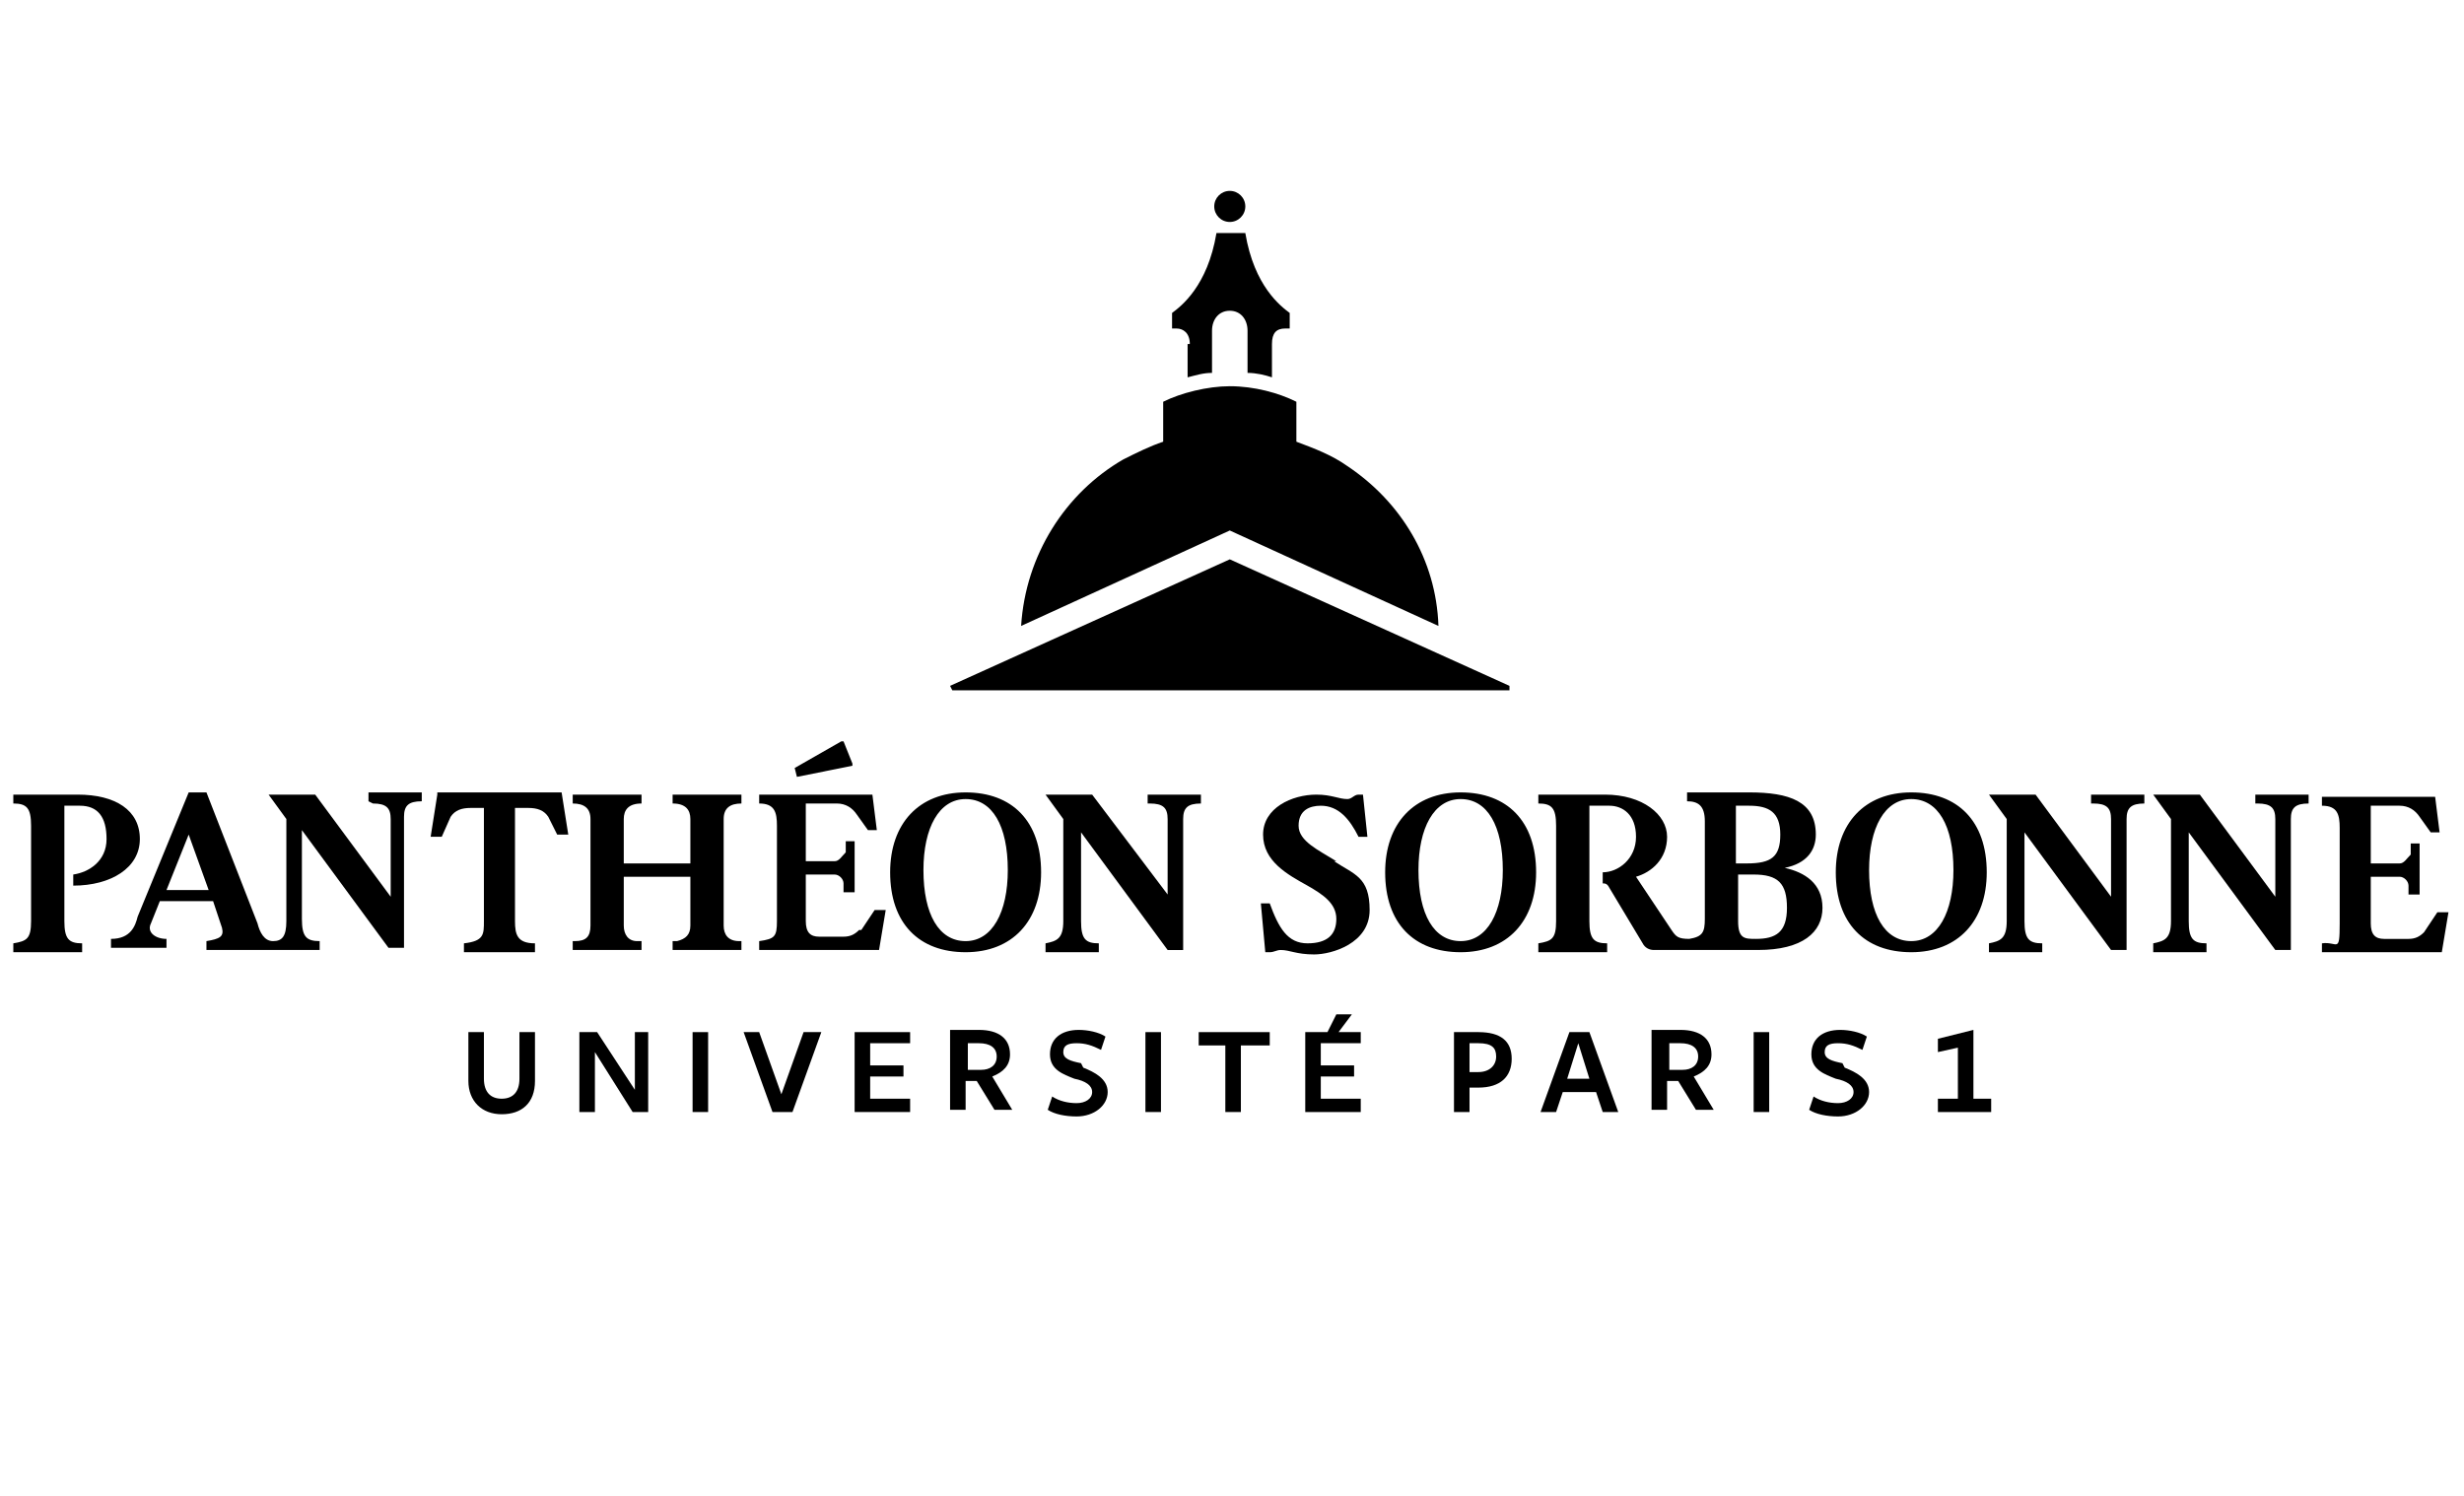
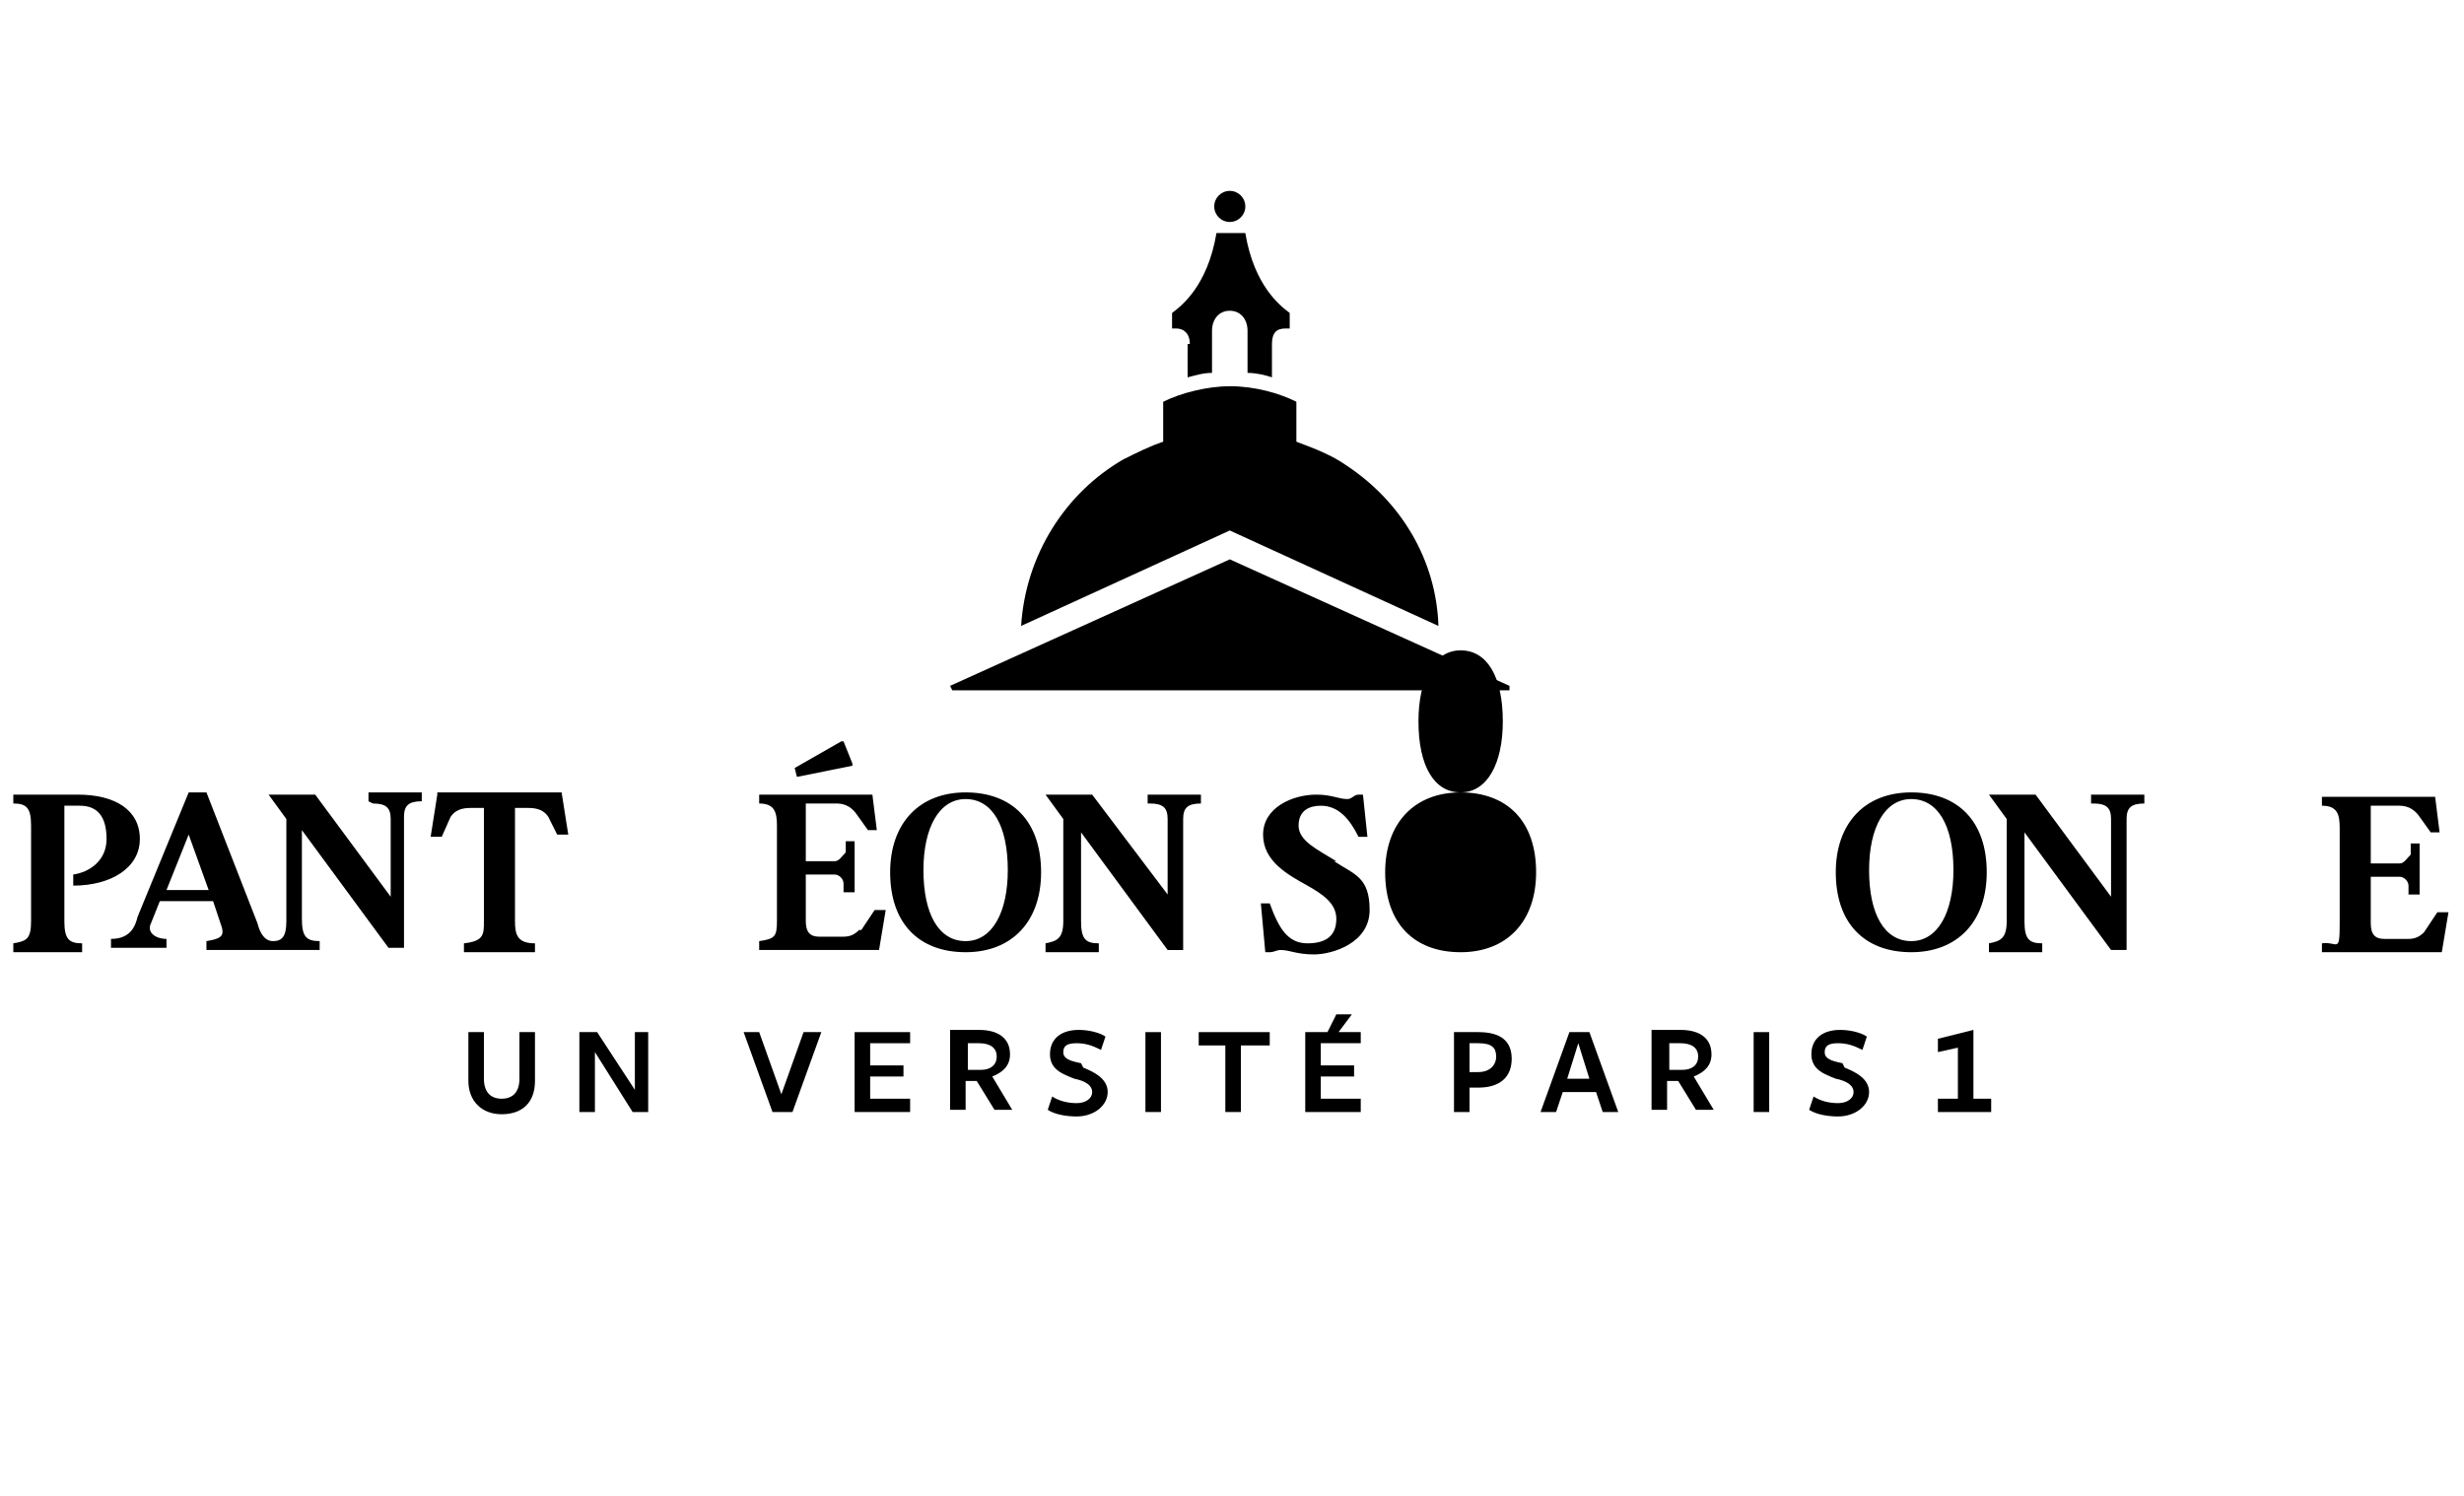
<svg xmlns="http://www.w3.org/2000/svg" id="Calque_1" version="1.1" viewBox="0 0 111 67.4">
  <g>
    <path d="M53.5,15.5v1.5c.4-.1.7-.2,1.1-.2v-1.9c0-.5.3-.9.8-.9s.8.4.8.9v1.9c.4,0,.8.1,1.1.2v-1.5c0-.5.2-.7.6-.7s.2,0,.2,0v-.7c-.4-.3-1.6-1.2-2-3.6h-1.3c-.4,2.4-1.6,3.3-2,3.6v.7s0,0,.2,0c.3,0,.6.2.6.7h0Z" />
    <circle cx="55.4" cy="9.3" r=".7" />
    <polygon points="55.4 25.2 42.8 30.9 42.9 31.1 68 31.1 68 30.9 55.4 25.2" />
    <path d="M64.8,28.2c-.1-3-1.7-5.6-4.1-7.2-.7-.5-1.5-.8-2.3-1.1v-1.8c-.8-.4-1.9-.7-3-.7-1,0-2.2.3-3,.7v1.8c-.6.2-1.2.5-1.8.8-2.6,1.5-4.4,4.3-4.6,7.5l9.4-4.3,9.4,4.3h0Z" />
  </g>
  <g>
    <path d="M23.4,48.6c0,.6-.3.9-.8.9s-.8-.3-.8-.9v-2.1h-.7v2.2c0,.9.6,1.5,1.5,1.5s1.5-.5,1.5-1.5v-2.2h-.7v2.2h0Z" />
    <polygon points="28.6 49.1 26.9 46.5 26.1 46.5 26.1 50.1 26.8 50.1 26.8 47.4 28.5 50.1 29.2 50.1 29.2 46.5 28.6 46.5 28.6 49.1" />
-     <rect x="31.2" y="46.5" width=".7" height="3.6" />
    <polygon points="35.2 49.3 34.2 46.5 33.5 46.5 34.8 50.1 35.7 50.1 37 46.5 36.2 46.5 35.2 49.3" />
    <polygon points="38.5 50.1 41 50.1 41 49.5 39.2 49.5 39.2 48.5 40.7 48.5 40.7 48 39.2 48 39.2 47 41 47 41 46.5 38.5 46.5 38.5 50.1" />
    <path d="M45.5,47.5c0-.7-.5-1.1-1.4-1.1h-1.3v3.6h.7v-1.3h.5s.8,1.3.8,1.3h.8l-.9-1.5c.5-.2.8-.5.8-1ZM44.1,48.2h-.5s0-1.2,0-1.2h.5c.5,0,.8.2.8.6s-.3.6-.7.6Z" />
    <path d="M48.7,47.9c-.5-.1-.8-.2-.8-.5s.2-.4.6-.4.7.1,1.1.3l.2-.6c-.3-.2-.8-.3-1.2-.3-.8,0-1.3.4-1.3,1.1s.6.9,1.1,1.1c.5.1.8.3.8.6s-.3.5-.7.5-.8-.1-1.1-.3l-.2.6c.3.2.8.3,1.3.3.8,0,1.4-.5,1.4-1.1s-.6-.9-1.1-1.1h0Z" />
    <rect x="51.6" y="46.5" width=".7" height="3.6" />
    <polygon points="54 47.1 55.2 47.1 55.2 50.1 55.9 50.1 55.9 47.1 57.2 47.1 57.2 46.5 54 46.5 54 47.1" />
    <polygon points="60.9 45.7 60.2 45.7 59.8 46.5 58.8 46.5 58.8 50.1 61.3 50.1 61.3 49.5 59.5 49.5 59.5 48.5 61 48.5 61 48 59.5 48 59.5 47 61.3 47 61.3 46.5 60.3 46.5 60.9 45.7" />
    <path d="M66.7,46.5h-1.2v3.6h.7v-1.1h.4c1,0,1.5-.5,1.5-1.3s-.5-1.2-1.5-1.2h0ZM66.7,48.3h-.5s0-1.3,0-1.3h.4c.6,0,.8.2.8.6s-.3.7-.8.7h0Z" />
    <path d="M70.7,46.5l-1.3,3.6h.7l.3-.9h1.5l.3.9h.7l-1.3-3.6h-.9ZM70.6,48.6l.5-1.6.5,1.6h-1.1,0Z" />
    <path d="M77.1,47.5c0-.7-.5-1.1-1.4-1.1h-1.3v3.6h.7v-1.3h.5s.8,1.3.8,1.3h.8l-.9-1.5c.5-.2.8-.5.8-1h0ZM75.7,48.2h-.5s0-1.2,0-1.2h.5c.5,0,.8.2.8.6s-.3.6-.7.6Z" />
    <rect x="79" y="46.5" width=".7" height="3.6" />
    <path d="M83,47.9c-.5-.1-.8-.2-.8-.5s.2-.4.6-.4.7.1,1.1.3l.2-.6c-.3-.2-.8-.3-1.2-.3-.8,0-1.3.4-1.3,1.1s.6.9,1.1,1.1c.5.1.8.3.8.6s-.3.5-.7.5-.8-.1-1.1-.3l-.2.6c.3.2.8.3,1.3.3.8,0,1.4-.5,1.4-1.1s-.6-.9-1.1-1.1h0Z" />
    <polygon points="88.9 49.5 88.9 46.4 87.3 46.8 87.3 47.4 88.2 47.2 88.2 49.5 87.3 49.5 87.3 50.1 89.7 50.1 89.7 49.5 88.9 49.5" />
  </g>
  <g>
    <path d="M16.8,36.2c.6,0,.8.2.8.7v3.5s-3.4-4.6-3.4-4.6h-2.1c0,0,.8,1.1.8,1.1v4.6c0,.7-.2.9-.6.9-.4,0-.6-.4-.7-.8l-2.3-5.9h-.8l-2.3,5.6c-.1.4-.3,1-1.2,1v.4h2.5v-.4c-.5,0-.9-.3-.7-.7l.4-1h2.4l.4,1.2c.1.4-.1.5-.7.6v.4s2.7,0,2.7,0h2.4v-.4c-.6,0-.8-.2-.8-1,0,0,0-2.7,0-4l3.9,5.3h.7v-5.9c0-.5.2-.7.8-.7v-.4h-2.4v.4h0ZM7.5,40.1l1-2.5.9,2.5h-1.9,0Z" />
    <path d="M51.8,36.2c.6,0,.8.2.8.7v3.4s-3.4-4.5-3.4-4.5h-2.1c0,0,.8,1.1.8,1.1v4.6c0,.8-.3.9-.8,1v.4h2.4v-.4c-.6,0-.8-.2-.8-1v-4l3.9,5.3h.7v-5.9c0-.5.2-.7.8-.7v-.4h-2.4v.4h0Z" />
    <path d="M2.9,41.5v-5.2s.7,0,.7,0c.8,0,1.2.5,1.2,1.5s-.8,1.5-1.5,1.6v.5h0c1.7,0,3-.8,3-2.1s-1.1-2-2.8-2H.6v.4c.6,0,.8.2.8,1v4.3c0,.8-.2.9-.8,1v.4h3.1v-.4c-.6,0-.8-.2-.8-1h0Z" />
    <path d="M60.2,38.8c-.8-.5-1.7-.9-1.7-1.6s.5-.9,1-.9c.8,0,1.3.6,1.7,1.4h.4l-.2-1.9h-.2c-.2,0-.3.2-.5.2-.4,0-.7-.2-1.4-.2-1.1,0-2.4.6-2.4,1.8s1.1,1.8,2,2.3c.7.4,1.3.8,1.3,1.5s-.4,1.1-1.3,1.1-1.3-.7-1.7-1.8h-.4l.2,2.2h.2c.2,0,.3-.1.5-.1.4,0,.7.2,1.5.2s2.5-.5,2.5-2-.7-1.6-1.6-2.2h0Z" />
    <path d="M19.7,35.8l-.3,1.9h.5s.4-.9.4-.9c.2-.3.5-.4.9-.4h.6s0,5.1,0,5.1c0,.6,0,.9-.9,1v.4h3.2v-.4c-.8,0-.9-.4-.9-1v-5.1s.6,0,.6,0c.4,0,.7.1.9.4l.4.8h.5s-.3-1.9-.3-1.9h-5.6Z" />
    <path d="M43.5,35.7c-2.1,0-3.4,1.4-3.4,3.6,0,2.3,1.3,3.6,3.4,3.6s3.4-1.4,3.4-3.6c0-2.3-1.3-3.6-3.4-3.6ZM43.5,42.4c-1.2,0-1.9-1.2-1.9-3.2,0-1.9.7-3.2,1.9-3.2s1.9,1.2,1.9,3.2c0,1.9-.7,3.2-1.9,3.2Z" />
-     <path d="M65.8,35.7c-2.1,0-3.4,1.4-3.4,3.6,0,2.3,1.3,3.6,3.4,3.6s3.4-1.4,3.4-3.6c0-2.3-1.3-3.6-3.4-3.6ZM65.8,42.4c-1.2,0-1.9-1.2-1.9-3.2,0-1.9.7-3.2,1.9-3.2s1.9,1.2,1.9,3.2c0,1.9-.7,3.2-1.9,3.2Z" />
+     <path d="M65.8,35.7c-2.1,0-3.4,1.4-3.4,3.6,0,2.3,1.3,3.6,3.4,3.6s3.4-1.4,3.4-3.6c0-2.3-1.3-3.6-3.4-3.6Zc-1.2,0-1.9-1.2-1.9-3.2,0-1.9.7-3.2,1.9-3.2s1.9,1.2,1.9,3.2c0,1.9-.7,3.2-1.9,3.2Z" />
    <path d="M86.1,35.7c-2.1,0-3.4,1.4-3.4,3.6,0,2.3,1.3,3.6,3.4,3.6s3.4-1.4,3.4-3.6c0-2.3-1.3-3.6-3.4-3.6h0ZM86.1,42.4c-1.2,0-1.9-1.2-1.9-3.2,0-1.9.7-3.2,1.9-3.2s1.9,1.2,1.9,3.2c0,1.9-.7,3.2-1.9,3.2Z" />
-     <path d="M30.3,36.2c.6,0,.8.3.8.7v2s-3,0-3,0v-2c0-.4.2-.7.8-.7v-.4h-3.1v.4c.5,0,.8.2.8.7v4.8c0,.5-.2.7-.7.7,0,0,0,0-.1,0v.4h3.1v-.4c0,0-.2,0-.2,0-.4,0-.6-.3-.6-.7v-2.2h3v2.2c0,.4-.2.6-.6.7,0,0-.2,0-.2,0v.4h3.1v-.4c0,0,0,0-.1,0-.5,0-.7-.3-.7-.7v-4.8c0-.5.3-.7.8-.7v-.4h-3.1v.4h0Z" />
    <path d="M38.7,41.9c-.2.2-.4.3-.7.3h-1.1c-.4,0-.6-.2-.6-.7v-2.1h1.3c.2,0,.4.2.4.4v.4h.5v-2.3h-.4v.5c-.2.2-.3.4-.5.4h-1.3v-2.6h1.4c.4,0,.7.2.9.5l.5.7h.4l-.2-1.6h-5.1v.4c.7,0,.8.4.8,1v4.3c0,.7-.1.8-.8.9v.4h5.4l.3-1.8h-.5l-.6.9h0Z" />
    <polygon points="38.4 34.5 38.4 34.4 38 33.4 37.9 33.4 35.8 34.6 35.9 35 38.4 34.5" />
    <path d="M94.3,36.2c.6,0,.8.2.8.7v3.5s-3.4-4.6-3.4-4.6h-2.1c0,0,.8,1.1.8,1.1v4.6c0,.8-.3.9-.8,1v.4h2.4v-.4c-.6,0-.8-.2-.8-1v-4l3.9,5.3h.7v-5.9c0-.5.2-.7.8-.7v-.4h-2.4v.4h0Z" />
-     <path d="M101.7,36.2c.6,0,.8.2.8.7v3.5s-3.4-4.6-3.4-4.6h-2.1c0,0,.8,1.1.8,1.1v4.6c0,.8-.3.9-.8,1v.4h2.4v-.4c-.6,0-.8-.2-.8-1v-4l3.9,5.3h.7v-5.9c0-.5.2-.7.8-.7v-.4h-2.4v.4h0Z" />
    <path d="M109.8,41.1l-.6.9c-.2.2-.4.3-.7.3h-1.1c-.4,0-.6-.2-.6-.7v-2.1h1.3c.2,0,.4.2.4.4v.4h.5v-2.3h-.4v.5c-.2.2-.3.4-.5.4h-1.3v-2.6s1.3,0,1.3,0c.4,0,.7.2.9.5l.5.7h.4l-.2-1.6h-5.1v.4c.7,0,.8.4.8,1,0,0,0,2.9,0,4.3s-.1.8-.8.9v.4h5.4l.3-1.8h-.5Z" />
-     <path d="M80.4,39.1c1-.2,1.4-.8,1.4-1.5,0-1.5-1.2-1.9-3-1.9h-2.8v.4c.5,0,.8.2.8.9v4.4c0,.6-.1.8-.7.9-.5,0-.6-.1-.8-.4l-1.6-2.4c.7-.2,1.4-.8,1.4-1.8s-1.1-1.9-2.8-1.9h-3v.4c.6,0,.8.2.8,1v4.3c0,.8-.2.9-.8,1v.4h3.1v-.4c-.6,0-.8-.2-.8-1v-5.2h.9c.6,0,1.2.4,1.2,1.4s-.8,1.6-1.5,1.6h0v.5c.1,0,.2,0,.3.2l1.5,2.5c.1.2.3.3.5.3h4.7c2,0,2.9-.8,2.9-1.9s-.8-1.6-1.7-1.8h0ZM78.3,36.3h.5c.9,0,1.4.3,1.4,1.3s-.4,1.3-1.5,1.3h-.5v-2.6ZM79.1,42.3c-.5,0-.8,0-.8-.8v-2.1h.7c1.1,0,1.5.4,1.5,1.5s-.5,1.4-1.4,1.4Z" />
  </g>
</svg>